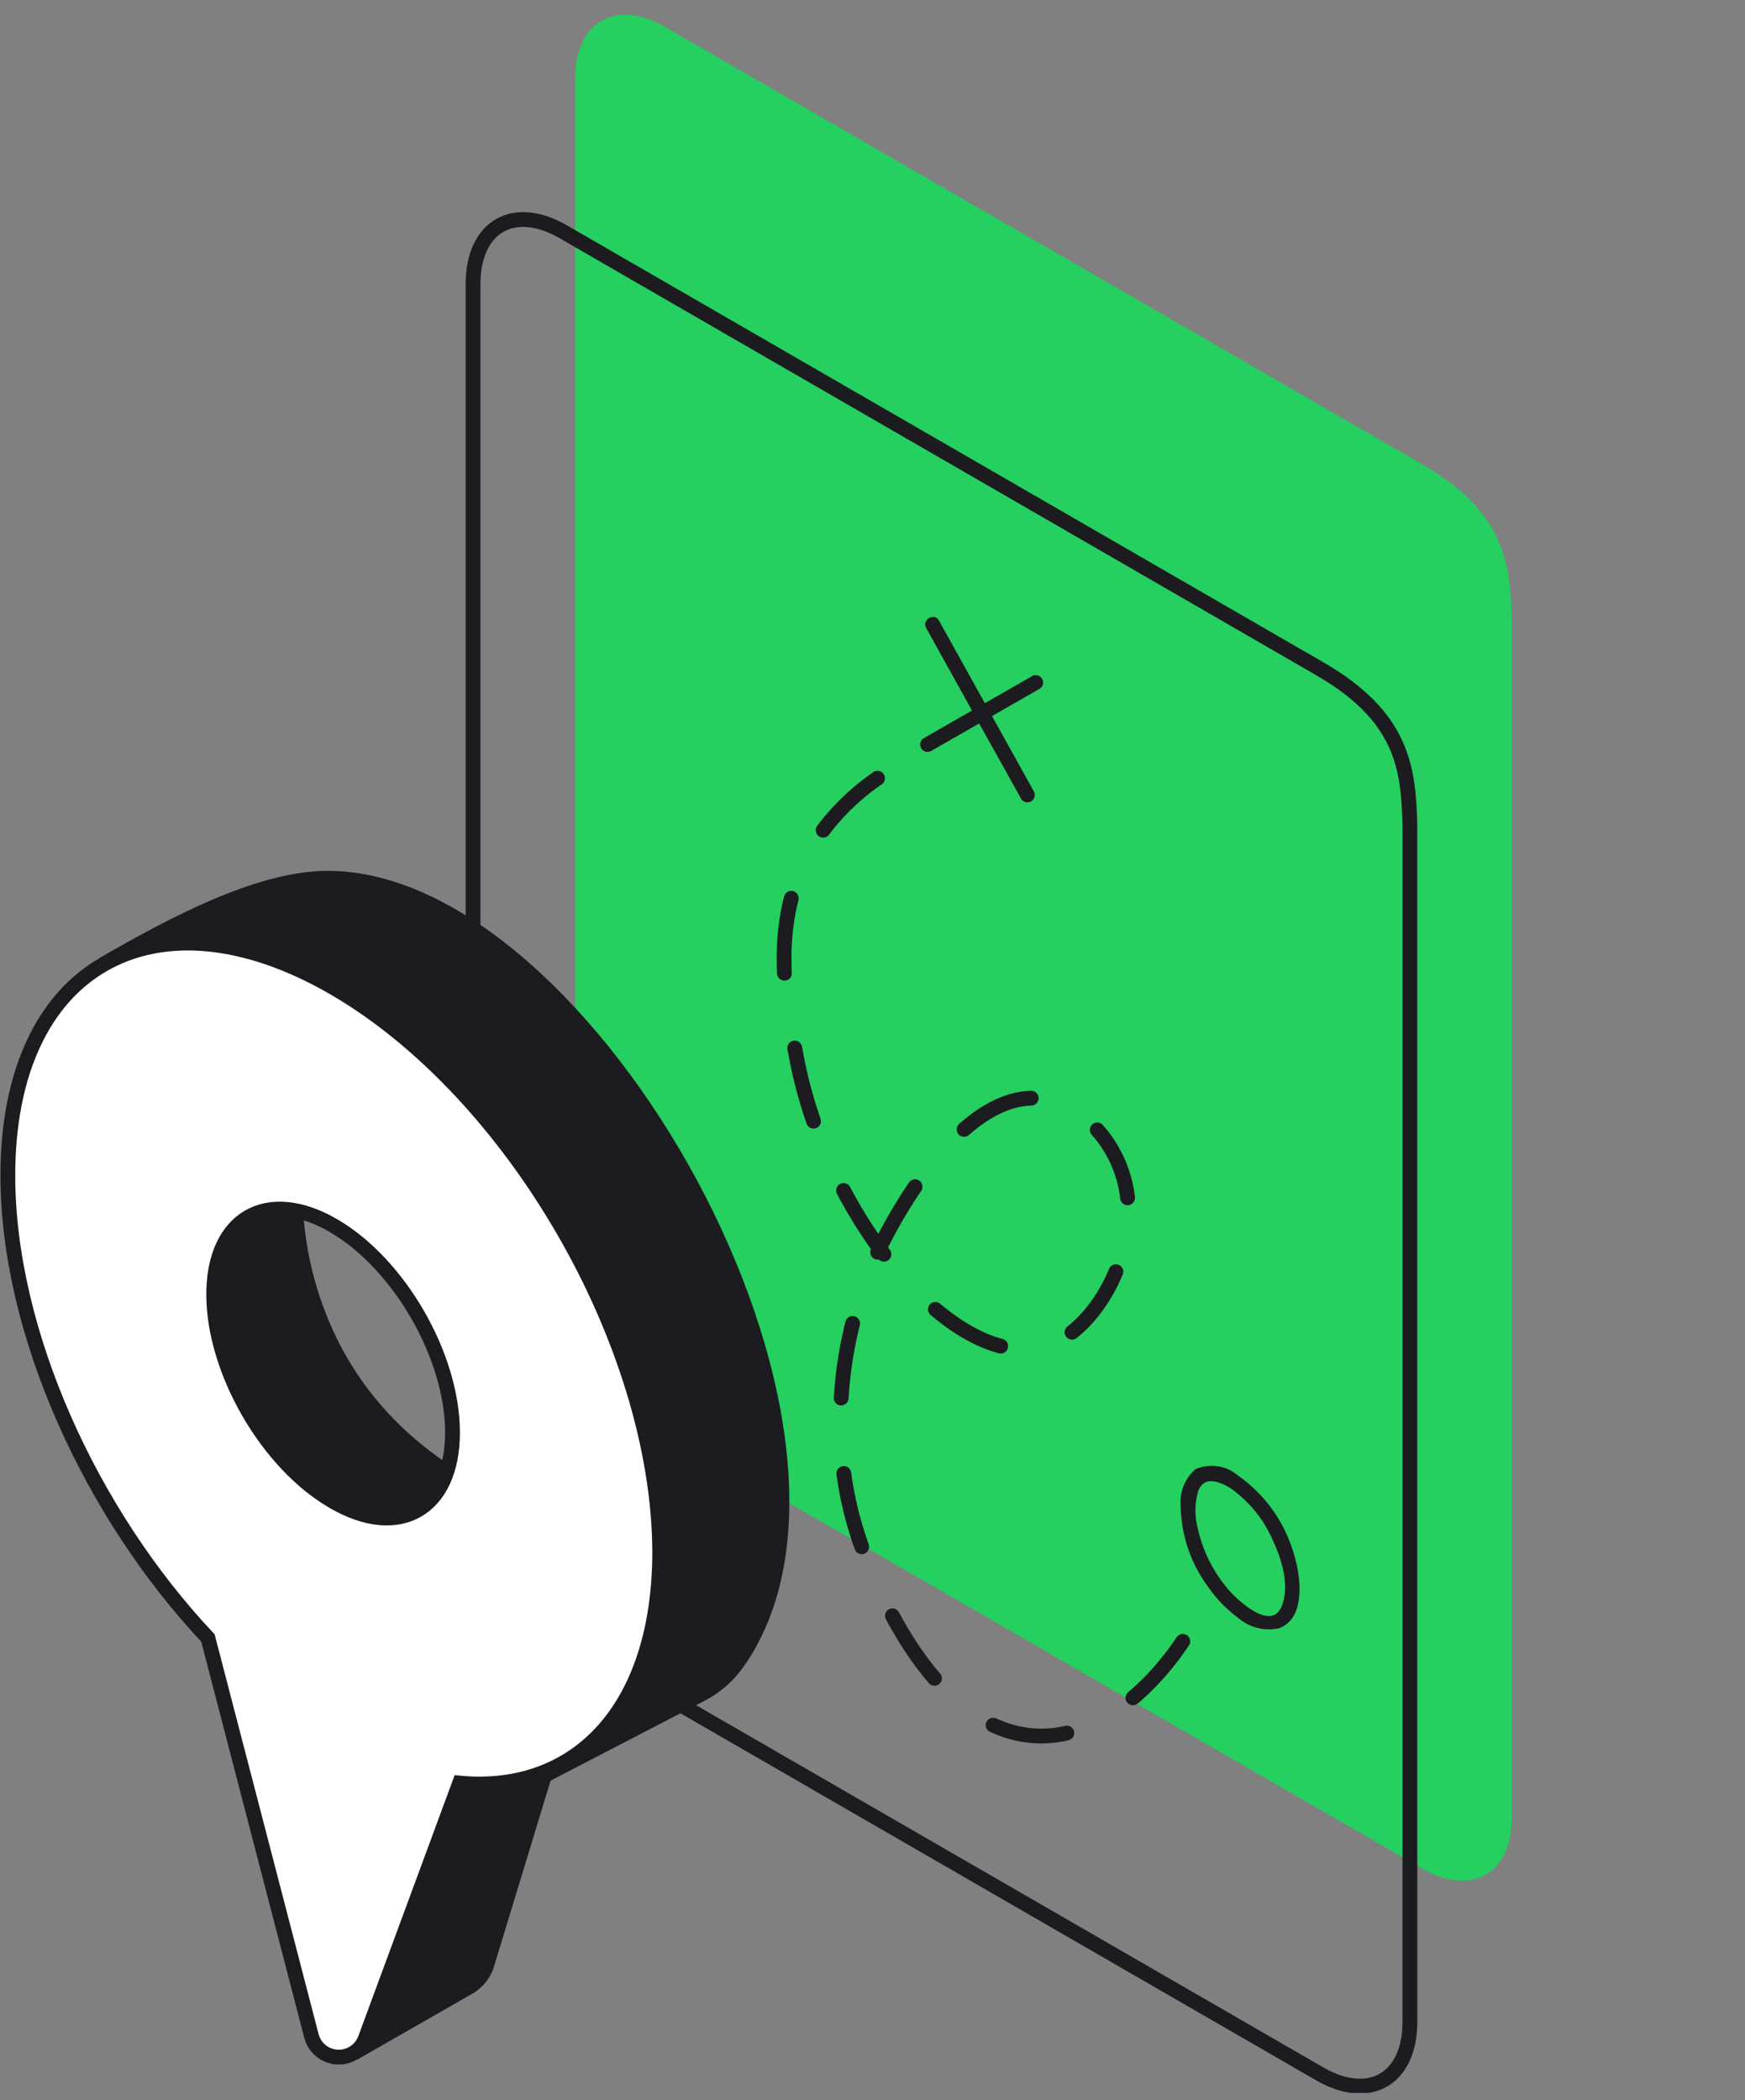
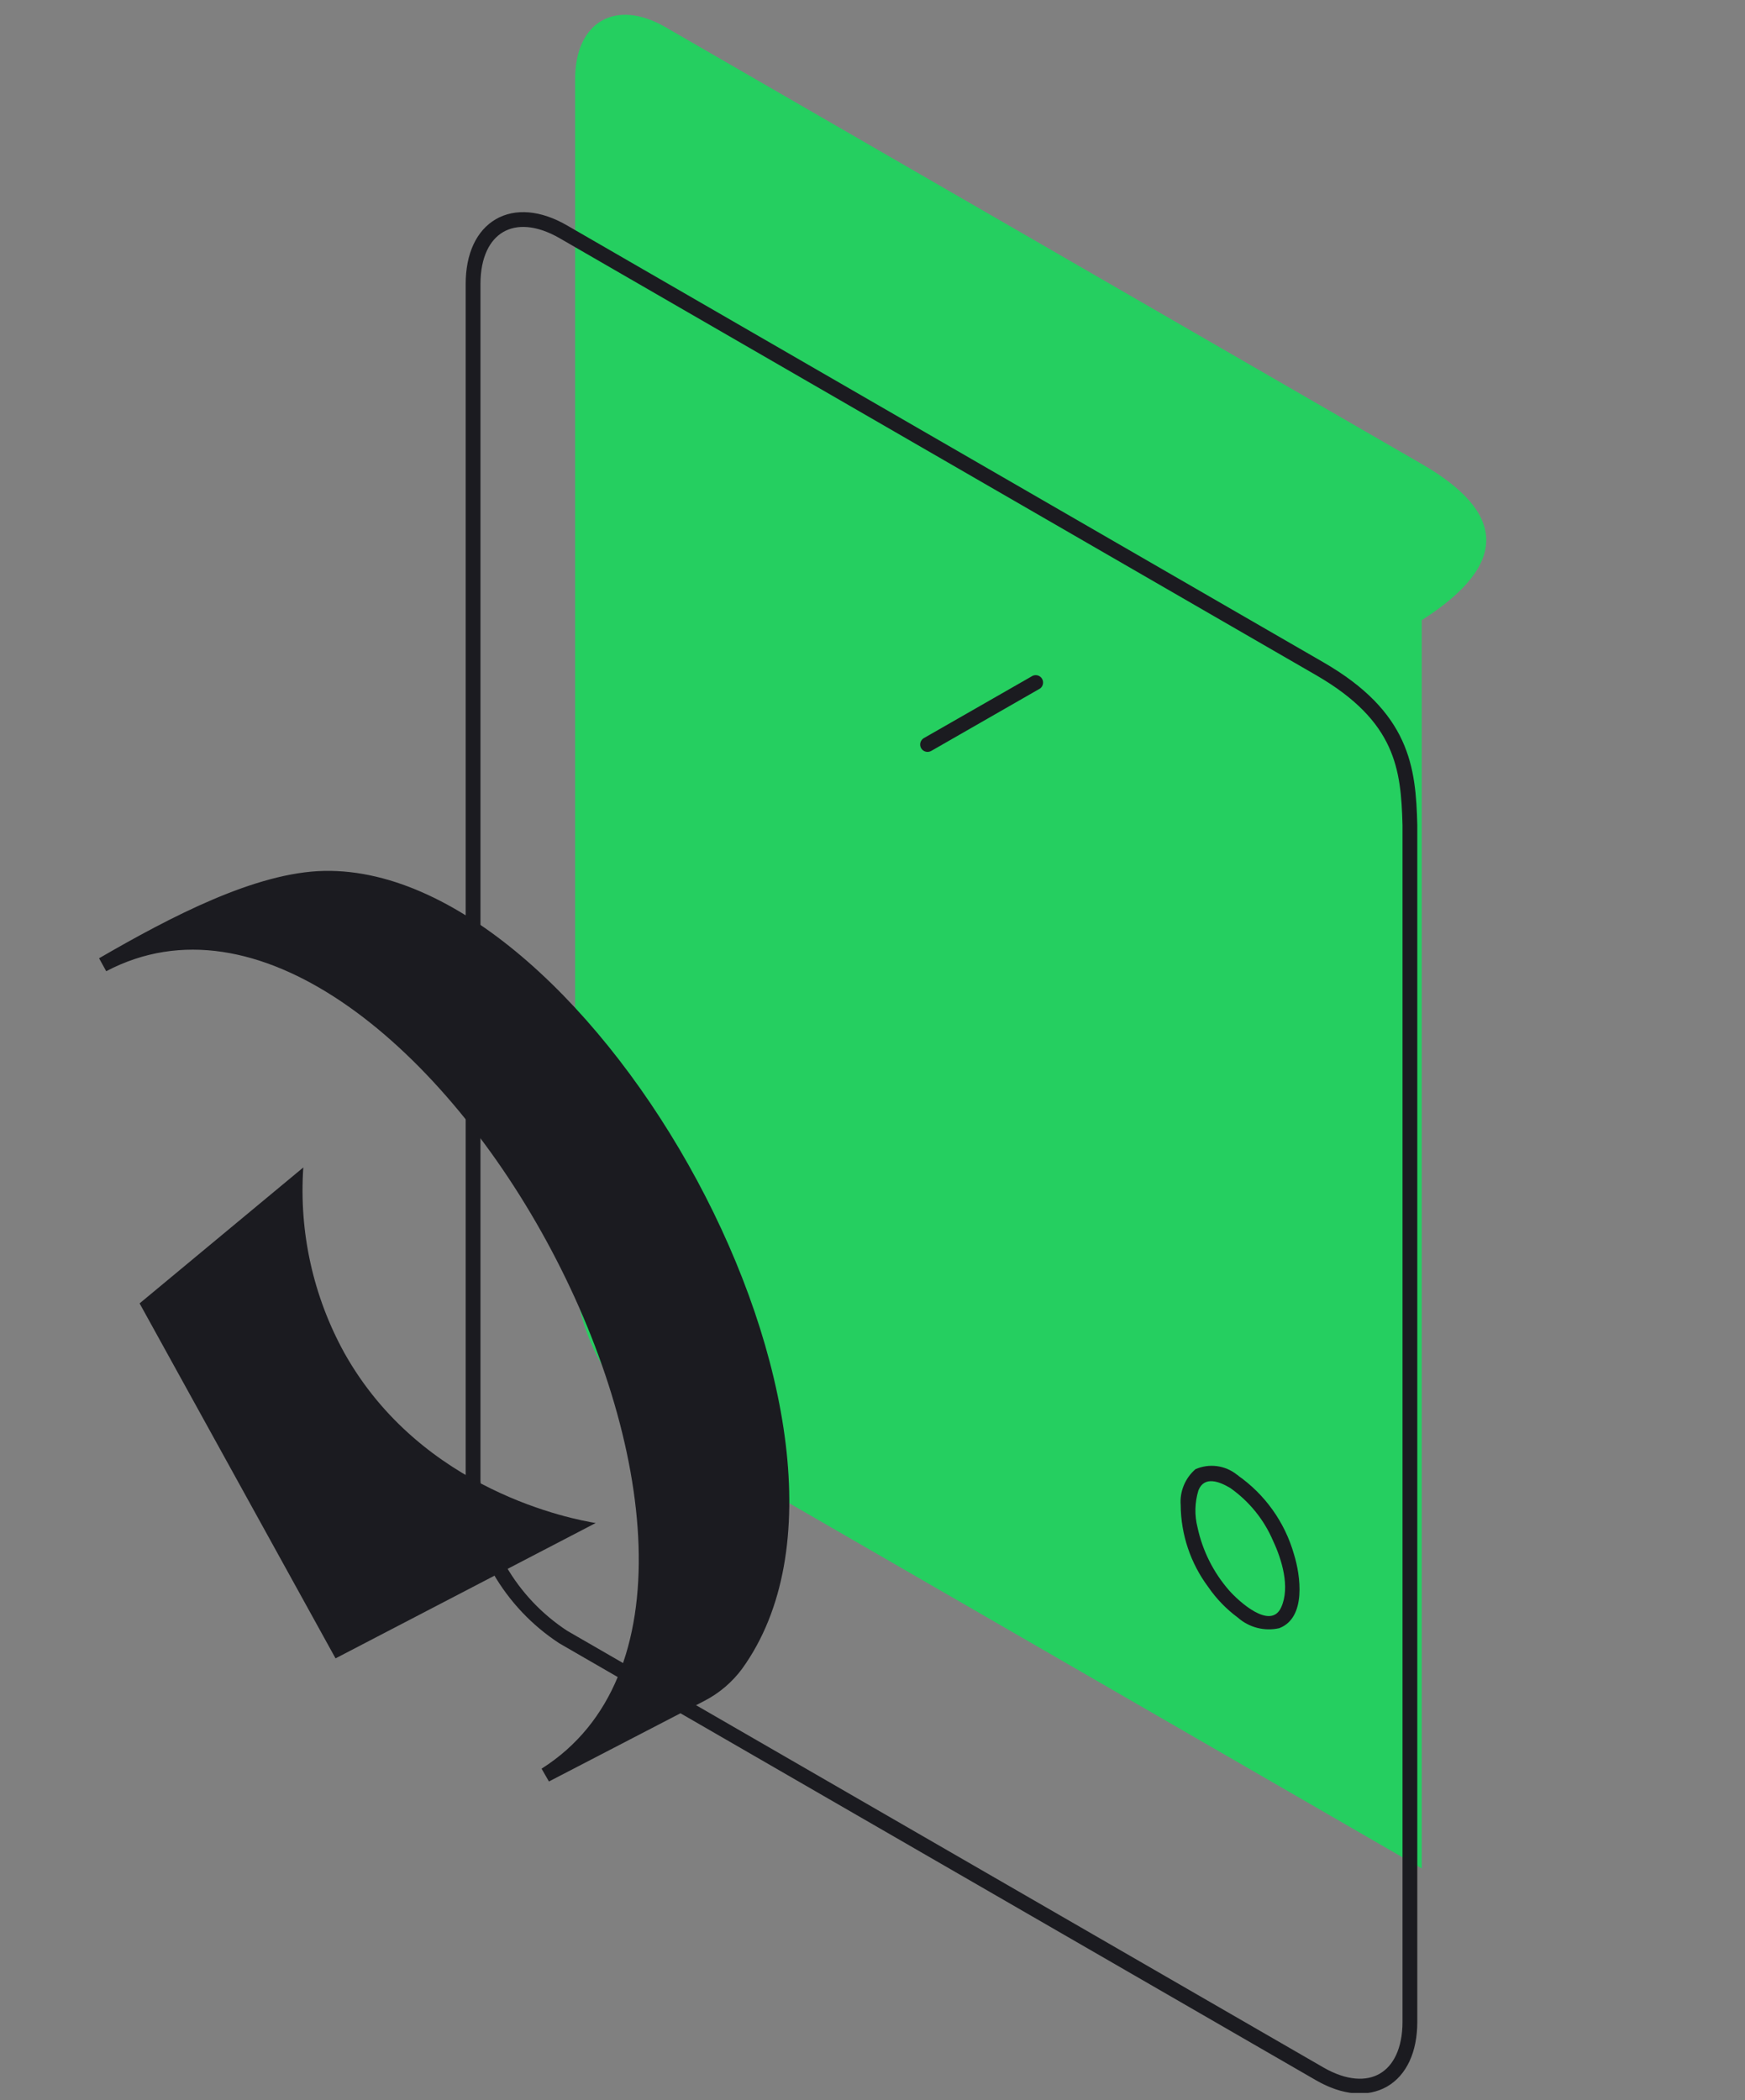
<svg xmlns="http://www.w3.org/2000/svg" width="118" height="142" viewBox="0 0 118 142" fill="none">
  <rect x="0" y="0" width="118" height="142" fill="#808080" stroke="none" />
  <g clip-path="url(#clip0_204_10398)">
-     <path fill-rule="evenodd" clip-rule="evenodd" d="M38.89 5.35V86.23C39.008 88.345 39.622 90.403 40.682 92.237C41.741 94.071 43.217 95.631 44.99 96.79L96.14 126.32C99.51 128.27 102.24 126.68 102.24 122.8V41.93C102.14 38.1 101.77 34.62 96.14 31.37L44.99 1.83C41.63 -0.11 38.89 1.47 38.89 5.35Z" fill="#25CF60" />
+     <path fill-rule="evenodd" clip-rule="evenodd" d="M38.89 5.35V86.23C39.008 88.345 39.622 90.403 40.682 92.237C41.741 94.071 43.217 95.631 44.99 96.79L96.14 126.32V41.93C102.14 38.1 101.77 34.62 96.14 31.37L44.99 1.83C41.63 -0.11 38.89 1.47 38.89 5.35Z" fill="#25CF60" />
    <path fill-rule="evenodd" clip-rule="evenodd" d="M95.34 67.27V55.78C95.24 51.94 94.87 48.46 89.24 45.21L38.09 15.67C34.73 13.73 31.99 15.32 31.99 19.2V100.12C32.108 102.235 32.722 104.293 33.782 106.127C34.841 107.961 36.317 109.521 38.09 110.68L89.24 140.21C92.6 142.15 95.34 140.57 95.34 136.69V67.27Z" stroke="#1B1B20" stroke-miterlimit="10" />
    <path d="M20.51 78.93C20.212 83.286 21.174 87.635 23.28 91.46C28.54 100.86 38.84 102.73 40.28 102.97L22.69 112.12L9.44 88.12L20.51 78.93Z" fill="#1B1B20" />
    <path fill-rule="evenodd" clip-rule="evenodd" d="M6.95 65.22C11.82 62.4 17.46 59.46 21.95 59.38C39.67 59.06 60.95 97.09 49.77 112.54C49.148 113.376 48.344 114.06 47.42 114.54L36.89 120C57.04 107.23 28.05 54.12 6.95 65.22Z" fill="#1B1B20" stroke="#1B1B20" stroke-miterlimit="10" />
-     <path d="M18.84 107.12L24.17 139.24L32.01 134.75C32.634 134.369 33.11 133.787 33.36 133.1L37.69 118.88" fill="#1B1B20" />
-     <path d="M22.53 66.76C10.37 59.76 0.53 65.42 0.53 79.47C0.53 90.04 6.12 102.31 14.06 110.74L21.06 137.65C21.163 138.043 21.388 138.394 21.703 138.65C22.019 138.907 22.408 139.056 22.814 139.076C23.22 139.096 23.622 138.986 23.961 138.762C24.3 138.538 24.559 138.211 24.7 137.83L31.08 120.55C39.02 121.3 44.61 115.46 44.61 104.9C44.55 90.86 34.69 73.78 22.53 66.76ZM22.53 101.51C18.07 98.93 14.45 92.67 14.45 87.51C14.45 82.35 18.07 80.27 22.53 82.85C26.99 85.43 30.6 91.68 30.6 96.85C30.6 102.02 26.99 104.12 22.53 101.51Z" fill="white" stroke="#1B1B20" stroke-miterlimit="10" />
-     <path d="M79.98 110.97C79.39 111.87 75.59 117.46 70.28 117.37C63.11 117.24 59.15 106.9 58.42 104.98C57.54 102.66 57.02 100.218 56.88 97.74C56.595 92.833 57.631 87.94 59.88 83.57C60.67 82.08 65.31 73.34 70.71 74.32C73.4 74.8 75.95 77.63 76.27 81.18C76.63 85.18 74.06 89.66 71.17 90.86C65.17 93.35 55.95 82.86 53.83 71.33C53.26 68.22 51.68 61.83 55.51 56.33C57.45 53.674 60.169 51.689 63.29 50.65" stroke="#1B1B20" stroke-miterlimit="10" stroke-linecap="round" stroke-dasharray="5.11 5.11" />
-     <path d="M62.63 42.46C64.77 46.32 66.917 50.18 69.07 54.04C69.143 54.14 69.25 54.21 69.371 54.235C69.492 54.261 69.619 54.24 69.726 54.178C69.833 54.116 69.913 54.016 69.951 53.898C69.988 53.781 69.981 53.653 69.93 53.54L63.49 41.95C63.18 41.39 62.31 41.9 62.63 42.46Z" fill="#1B1B20" />
    <path d="M62.97 50.77L70.33 46.55C70.43 46.477 70.5 46.37 70.525 46.249C70.551 46.128 70.53 46.001 70.468 45.894C70.406 45.787 70.306 45.707 70.188 45.669C70.07 45.632 69.943 45.639 69.83 45.69L62.46 49.91C62.349 49.979 62.268 50.089 62.237 50.216C62.206 50.343 62.226 50.478 62.292 50.591C62.359 50.703 62.468 50.785 62.594 50.819C62.721 50.852 62.856 50.835 62.97 50.77Z" fill="#1B1B20" />
    <path d="M83.63 99.69C83.241 99.382 82.776 99.186 82.285 99.123C81.793 99.06 81.294 99.131 80.84 99.33C80.494 99.628 80.224 100.004 80.05 100.426C79.876 100.848 79.804 101.305 79.84 101.76C79.857 103.754 80.508 105.691 81.7 107.29C82.247 108.086 82.923 108.786 83.7 109.36C84.077 109.693 84.527 109.931 85.013 110.057C85.5 110.182 86.01 110.19 86.5 110.08C88.36 109.38 87.94 106.49 87.5 105.08C86.883 102.914 85.537 101.028 83.69 99.74C83.15 99.39 82.69 100.26 83.19 100.6C84.471 101.5 85.476 102.74 86.09 104.18C86.68 105.44 87.25 107.3 86.64 108.66C85.93 110.25 83.76 108.26 83.11 107.52C82.052 106.307 81.319 104.844 80.98 103.27C80.769 102.444 80.79 101.575 81.04 100.76C81.44 99.76 82.47 100.17 83.19 100.6C83.72 100.89 84.22 100.02 83.63 99.69Z" fill="#1B1B20" />
  </g>
  <defs>
    <clipPath id="clip0_204_10398">
      <rect width="102.24" height="140.5" fill="white" transform="translate(0 1)" />
    </clipPath>
  </defs>
</svg>